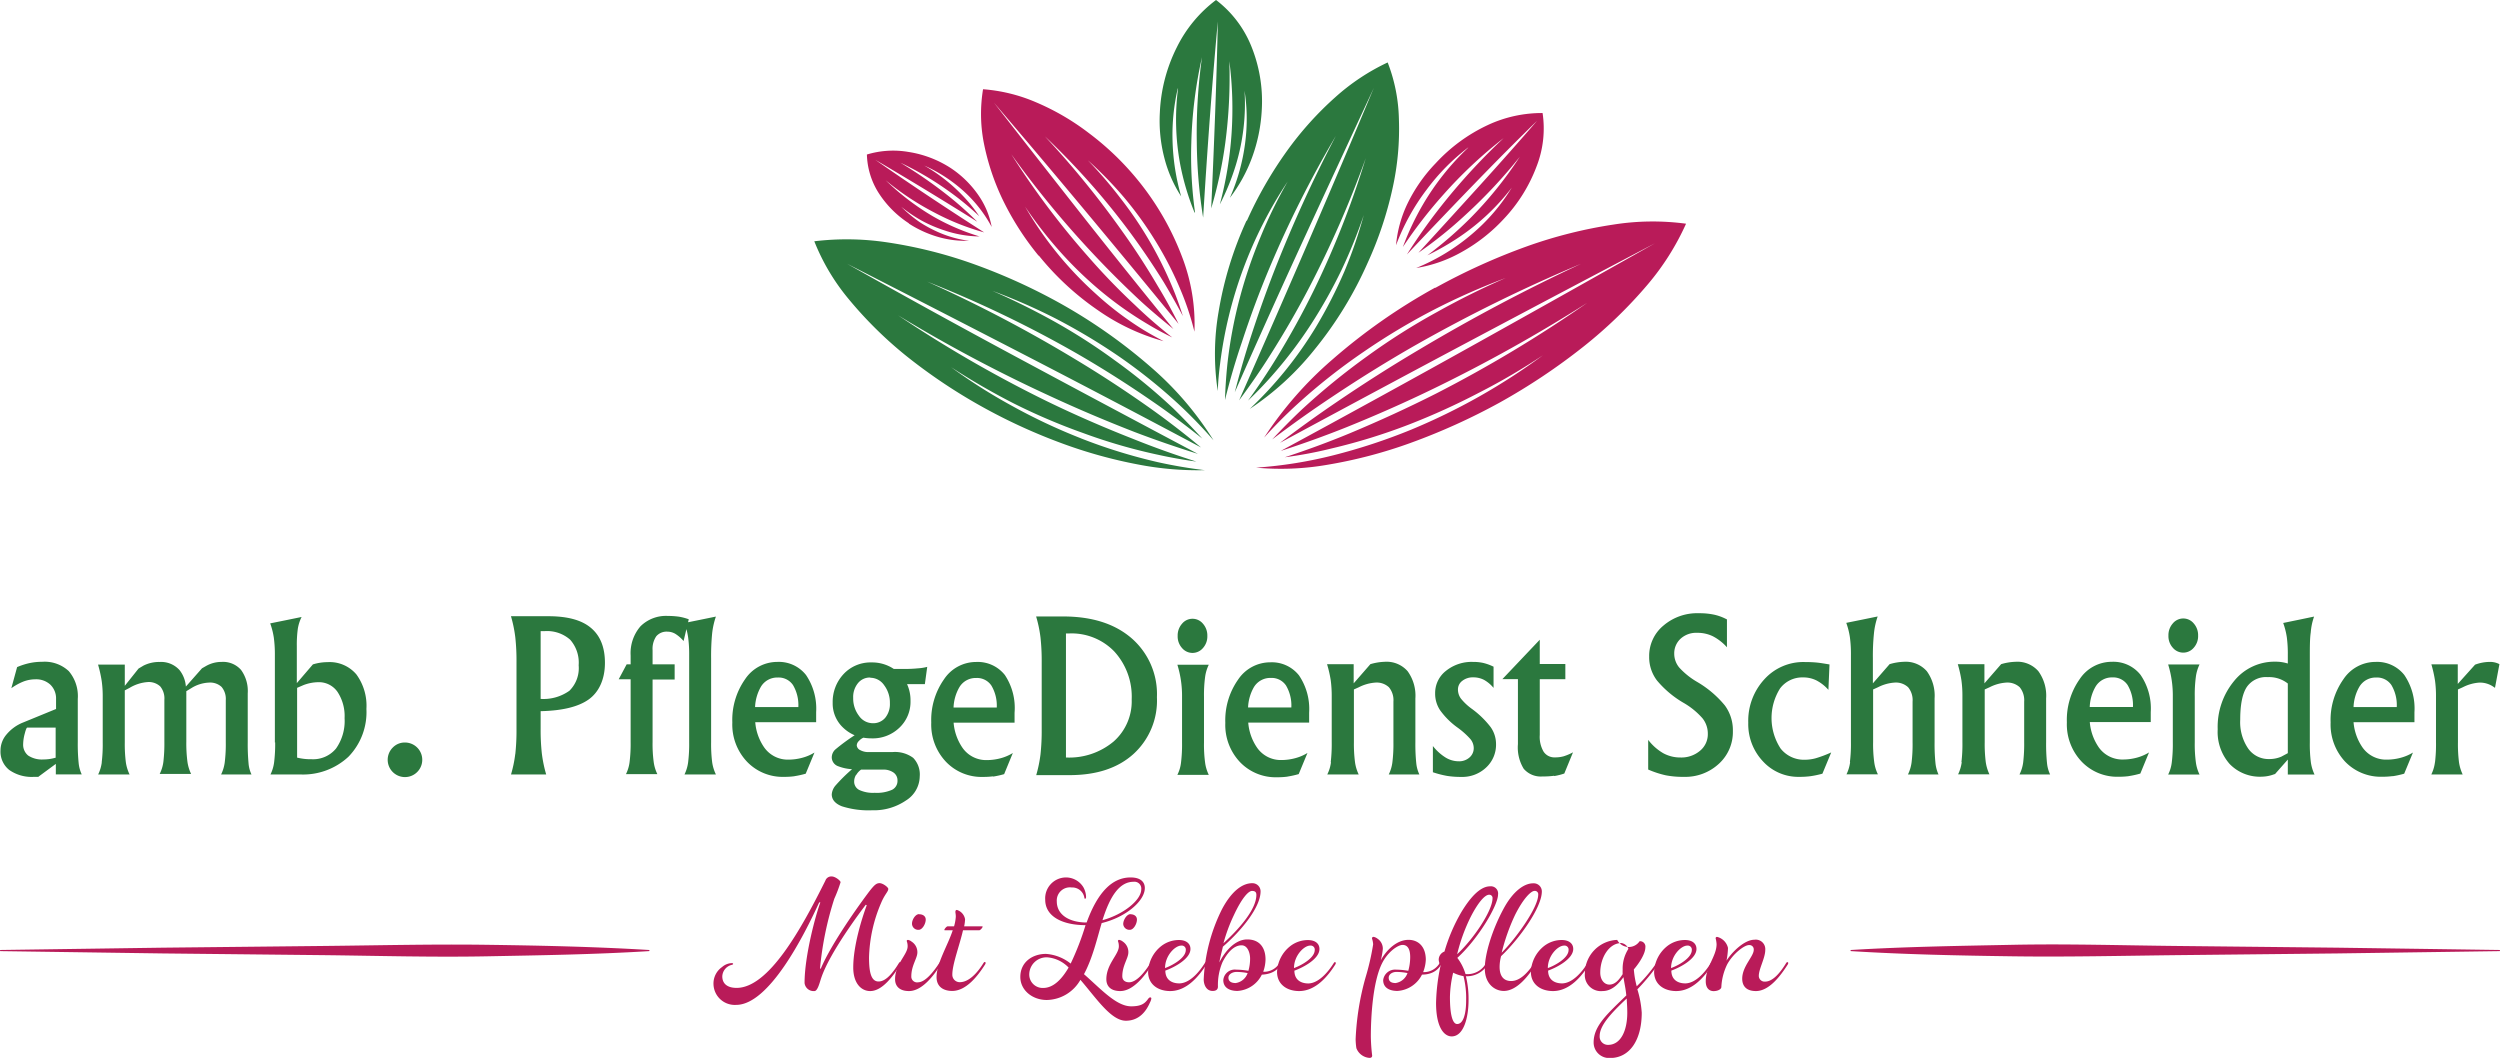
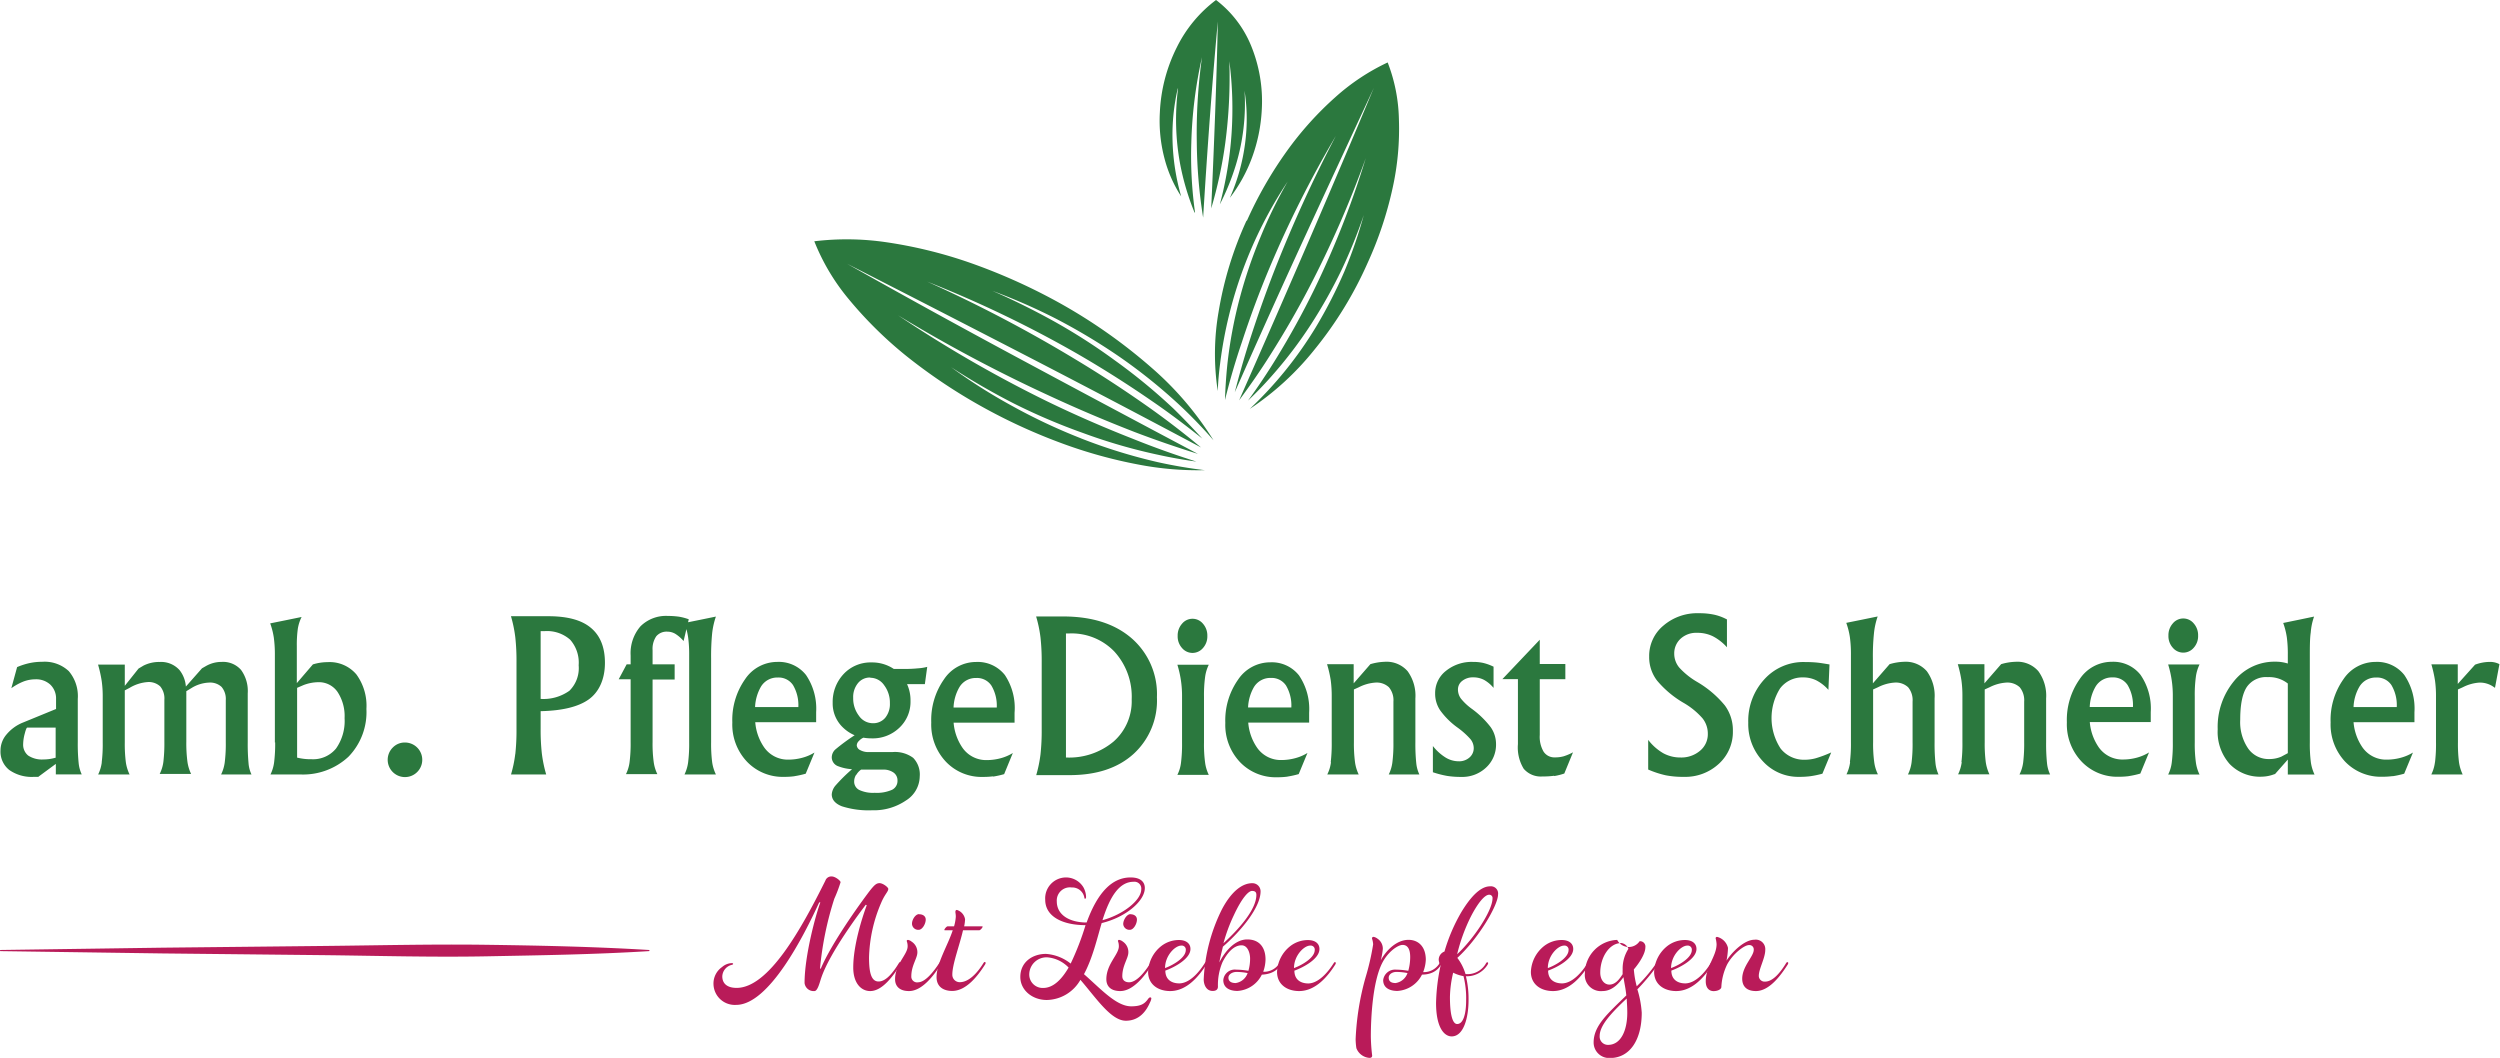
<svg xmlns="http://www.w3.org/2000/svg" id="Ebene_1" data-name="Ebene 1" viewBox="0 0 433.93 183.62">
  <defs>
    <style>.cls-1,.cls-3{fill:#2b783e;}.cls-1,.cls-2{fill-rule:evenodd;}.cls-2,.cls-4{fill:#b91b59;}</style>
  </defs>
  <path class="cls-1" d="M391.6,281.91a100.24,100.24,0,0,1-12-5.65,93.74,93.74,0,0,1-10.54-6.7,119.3,119.3,0,0,0,10.79,6.25A105.08,105.08,0,0,0,392,281a95.19,95.19,0,0,0,13.15,3.8q3.19.7,6.5,1.15-5.7-1.8-11.15-4-7.65-3-14.75-6.45a220.06,220.06,0,0,1-25.89-14.94,259,259,0,0,0,26.34,14q7.11,3.3,14.7,6.25,5.4,2.06,11,3.8-16.5-8.75-31.84-17t-29.05-16q14,7.14,29.5,15.14t31.94,16.75q-4.45-3.71-9.1-7-6.45-4.55-12.95-8.44a239.59,239.59,0,0,0-25.49-13.35,200.06,200.06,0,0,1,26,12.49q6.6,3.81,13.1,8.3c2.93,2,5.81,4.19,8.65,6.45-1.64-1.8-3.3-3.53-5-5.2a99.62,99.62,0,0,0-10.15-8.35,102.36,102.36,0,0,0-10.59-6.8q-5.42-3-10.7-5.29a101.47,101.47,0,0,1,10.95,4.79,104.57,104.57,0,0,1,10.89,6.5,93.85,93.85,0,0,1,10.4,8.3,82.31,82.31,0,0,1,6.15,6.35,55.37,55.37,0,0,0-10.7-12.55,92.84,92.84,0,0,0-16.6-11.6,100.94,100.94,0,0,0-15.19-6.74,79.09,79.09,0,0,0-14.4-3.5,47.13,47.13,0,0,0-12.4-.15,36.94,36.94,0,0,0,5.85,9.89,69.7,69.7,0,0,0,10.1,10,95.19,95.19,0,0,0,13.65,9.09,98.08,98.08,0,0,0,13.54,6.15,82.24,82.24,0,0,0,13,3.6,54.53,54.53,0,0,0,11.65,1,83,83,0,0,1-8.2-1.4,94.07,94.07,0,0,1-13.25-4.1m16.8-60.78a42.29,42.29,0,0,0,.35,13.09,44.22,44.22,0,0,0,2.5,8.45.19.19,0,0,1,.1.05,70.57,70.57,0,0,1-.65-12.15,76.21,76.21,0,0,1,1.85-14.84,95.38,95.38,0,0,0-.9,14.84,87.18,87.18,0,0,0,1.1,13q.56-9.19,1.2-17.8t1.35-16.24q-.15,7.35-.45,15.54t-.7,16.9a75.22,75.22,0,0,0,2.45-11.4,87.23,87.23,0,0,0,.7-14.15,64.3,64.3,0,0,1-1.65,24.85,40.92,40.92,0,0,0,2.8-6.9A36.75,36.75,0,0,0,420,221.58a32.07,32.07,0,0,1,.1,9.09,34.54,34.54,0,0,1-2.65,9.5,26.49,26.49,0,0,0,3.85-7,28.23,28.23,0,0,0,1.69-8.29,25.4,25.4,0,0,0-1.89-11.2,19,19,0,0,0-6.05-7.85,22.92,22.92,0,0,0-6.8,8.2,27.84,27.84,0,0,0-2.95,11.29,25.65,25.65,0,0,0,.8,8,22.46,22.46,0,0,0,2.9,6.6,38.42,38.42,0,0,1-1.5-9.7,35.71,35.71,0,0,1,.9-9m12,22.94a68.82,68.82,0,0,1,6.94-12.1,56.92,56.92,0,0,1,8.45-9.39,37.28,37.28,0,0,1,9.05-6,28.74,28.74,0,0,1,1.95,9.84,47.49,47.49,0,0,1-1.1,12,64.07,64.07,0,0,1-4.35,13,66,66,0,0,1-9.2,15,49.09,49.09,0,0,1-11.24,10.3,67.89,67.89,0,0,0,11.44-14.14,81.81,81.81,0,0,0,5-9.75,78.82,78.82,0,0,0,3.35-9.75,88.78,88.78,0,0,1-3.85,9.5,86.28,86.28,0,0,1-5.3,9.45,74.9,74.9,0,0,1-6.85,9c-1.29,1.47-2.66,2.88-4.09,4.25q2.64-3.64,4.94-7.39,3.56-5.81,6.45-11.7a155,155,0,0,0,9.05-23,181.59,181.59,0,0,1-9.9,22.6q-3,5.75-6.6,11.44c-1.69,2.7-3.53,5.35-5.49,8q6.45-14.6,12.34-28.24t11.05-26q-5.59,12-11.7,25.25t-12.44,27.59q1.1-4.29,2.39-8.39,2.12-6.66,4.55-12.9a236.48,236.48,0,0,1,10.6-23.2,189.43,189.43,0,0,0-11.49,22.85q-2.61,6.19-4.8,12.9-1.67,4.89-2.95,10.09c.06-2,.2-4.05.4-6.05a77.7,77.7,0,0,1,2.15-11.59,82.51,82.51,0,0,1,3.64-10.7,80.71,80.71,0,0,1,4.7-9.6A73.58,73.58,0,0,0,415.75,269c-.2,1.54-.34,3.1-.4,4.7a42.72,42.72,0,0,1,.15-13.79,62.1,62.1,0,0,1,4.85-15.8" transform="translate(-203.98 -205.83)" />
-   <path class="cls-2" d="M361.71,244.62a19.17,19.17,0,0,0,5.15,2.35,17.15,17.15,0,0,0,5.3.65,18.82,18.82,0,0,1-4.5-1.15,22.46,22.46,0,0,1-4-2.05,23.41,23.41,0,0,1-3.25-2.7,24.63,24.63,0,0,0,3.45,2.35,23.34,23.34,0,0,0,4.05,1.75,19.62,19.62,0,0,0,6.1,1.05,38.11,38.11,0,0,1-8.2-3.55,43.26,43.26,0,0,1-8.1-6.2,47.13,47.13,0,0,0,8.45,5.6,42.43,42.43,0,0,0,8.65,3.45q-10.4-6.66-18.9-12.6,8.2,4.8,17.7,10.75a58.31,58.31,0,0,0-5.55-4.9,78.83,78.83,0,0,0-7.8-5.35,53.37,53.37,0,0,1,8.2,4.8,48.78,48.78,0,0,1,5.5,4.5,25.38,25.38,0,0,0-2.9-3.6,29.5,29.5,0,0,0-6.65-5.2,25.71,25.71,0,0,1,6.45,4.1,23,23,0,0,1,5.25,6.55,14.13,14.13,0,0,0-2.3-5.5A17.72,17.72,0,0,0,369,235a18.73,18.73,0,0,0-7.35-2.8,15.71,15.71,0,0,0-7.2.45,13.09,13.09,0,0,0,1.9,6.45,17.64,17.64,0,0,0,5.4,5.5m97.08-13.15a44.38,44.38,0,0,0-7.85,9.85,46.91,46.91,0,0,0-3.5,7.4,81.28,81.28,0,0,1,6.95-9,78.75,78.75,0,0,1,10.54-9.9,108.56,108.56,0,0,0-9.84,10.55,98.51,98.51,0,0,0-6.95,9.65q6-6.36,11.65-12.2t10.94-11q-4.59,5.31-9.79,11.05t-10.8,11.85a73.52,73.52,0,0,0,8.25-6.65,88,88,0,0,0,9.34-10,67.12,67.12,0,0,1-8.64,10.7,69.7,69.7,0,0,1-7.4,6.4,45.15,45.15,0,0,0,5.65-3.25,38.6,38.6,0,0,0,9-8.5,32.9,32.9,0,0,1-6.84,8,35.61,35.61,0,0,1-9.75,5.95,23.65,23.65,0,0,0,7.85-2.75,29.33,29.33,0,0,0,7.29-5.7,27.18,27.18,0,0,0,5.8-9.3,18.07,18.07,0,0,0,1-9.15,22.18,22.18,0,0,0-9.54,2.1,28.92,28.92,0,0,0-9,6.6,27.18,27.18,0,0,0-4.9,7,21,21,0,0,0-2,7.25,38.09,38.09,0,0,1,5.35-9.7,36.72,36.72,0,0,1,7.15-7.25m-5.7,24.3a102.24,102.24,0,0,0-17.85,12.49,64,64,0,0,0-11.85,13.55c1.8-2,3.69-3.9,5.65-5.7a104.4,104.4,0,0,1,11.7-9.24A113.43,113.43,0,0,1,453,259.52a117.22,117.22,0,0,1,12.35-5.45q-6,2.6-12,5.95a114,114,0,0,0-12,7.6A118.63,118.63,0,0,0,429.85,277q-2.57,2.44-5.05,5.1,5.15-3.9,10.34-7.35,7.31-4.89,14.6-9.05a269.15,269.15,0,0,1,28.69-14.09,314.94,314.94,0,0,0-28.19,14.94q-7.2,4.26-14.45,9.2-4.85,3.3-9.65,6.95,17.5-9.45,33.85-18.14t31.24-16.5q-14.7,8.3-31,17.39t-33.95,18.65q5.91-1.91,11.5-4.15,7.8-3.15,15-6.65a267.39,267.39,0,0,0,26.69-14.9,227.59,227.59,0,0,1-26.24,15.75q-7.2,3.64-15,6.9-5.44,2.25-11.25,4.15a72.42,72.42,0,0,0,8.2-1.55,101.8,101.8,0,0,0,13.4-4.15,120.25,120.25,0,0,0,12.2-5.55,110.18,110.18,0,0,0,11-6.45,108.58,108.58,0,0,1-22.84,12.9,101.15,101.15,0,0,1-13.5,4.45A75.59,75.59,0,0,1,422,287a46.91,46.91,0,0,0,12.39-.5,82,82,0,0,0,14.45-3.8,109.89,109.89,0,0,0,15.45-7,107.6,107.6,0,0,0,14.59-9.75,78.51,78.51,0,0,0,11.05-10.69,44.45,44.45,0,0,0,6.7-10.6,43.53,43.53,0,0,0-12.6.15,80,80,0,0,0-14.94,3.75,108.58,108.58,0,0,0-16,7.25m-68.84-5.6a48.87,48.87,0,0,1-6.29-9.85,41.35,41.35,0,0,1-3.25-9.9,26.31,26.31,0,0,1-.1-9.14,28.61,28.61,0,0,1,9.14,2.24,42.08,42.08,0,0,1,9.2,5.35A48.36,48.36,0,0,1,401.4,237a47.68,47.68,0,0,1,7.75,13.4,32.46,32.46,0,0,1,2.15,13,47.81,47.81,0,0,0-2.3-7,60.08,60.08,0,0,0-4.5-8.8A62.59,62.59,0,0,0,399,240a66.79,66.79,0,0,0-6.2-6.35,75.61,75.61,0,0,1,5.75,6.7,66.41,66.41,0,0,1,9.4,16.5q.71,1.85,1.35,3.84c-1.07-2-2.17-3.94-3.3-5.84-2.07-3.34-4.22-6.48-6.45-9.45a127.83,127.83,0,0,0-14.2-15.9,158.31,158.31,0,0,1,13.4,16.45q3.26,4.54,6.2,9.55,1.91,3.15,3.6,6.55-8.55-10.45-16.6-20.1t-15.44-18.29q7,9,14.79,18.89t16.35,20.39c-2-1.63-4-3.29-5.85-5q-4.39-4.1-8.35-8.34a169.45,169.45,0,0,1-13.94-17,138.81,138.81,0,0,0,13.24,17.65,113.9,113.9,0,0,0,8.25,8.55q3,2.89,6.45,5.6c-1.47-.71-2.88-1.47-4.25-2.3a62.36,62.36,0,0,1-8.45-6,66.69,66.69,0,0,1-7.09-6.95,72.17,72.17,0,0,1-5.75-7.45,62.19,62.19,0,0,0,12.24,15.1,55.39,55.39,0,0,0,8.4,6.35c1.1.66,2.23,1.29,3.4,1.9a36.92,36.92,0,0,1-11.3-5.3,48.15,48.15,0,0,1-10.35-9.55" transform="translate(-203.98 -205.83)" />
  <path class="cls-3" d="M210.67,340.63l3-2.21v1.83h4.5a6,6,0,0,1-.54-2,32.19,32.19,0,0,1-.15-3.61v-7.49a6.71,6.71,0,0,0-1.56-4.83,6.13,6.13,0,0,0-4.64-1.62,10.32,10.32,0,0,0-2.15.22,11.94,11.94,0,0,0-2.18.7l-1,3.66a9.83,9.83,0,0,1,2.16-1.18,5.92,5.92,0,0,1,2-.36,3.62,3.62,0,0,1,2.6.92,3.31,3.31,0,0,1,1,2.49v1.74L208,331.23a7.2,7.2,0,0,0-2.87,2.06,4.28,4.28,0,0,0-1.06,2.77,4.07,4.07,0,0,0,1.51,3.41,6.77,6.77,0,0,0,4.3,1.2l.78,0Zm2.93-3.28a7.23,7.23,0,0,1-2.09.3,4.31,4.31,0,0,1-2.64-.68,2.41,2.41,0,0,1-.87-2,7.4,7.4,0,0,1,.27-1.78c.18-.71.33-1.07.45-1.07h4.92v5.26Zm8.05.79a6.81,6.81,0,0,1-.63,2.11h5.45a7.17,7.17,0,0,1-.65-2.14,25.11,25.11,0,0,1-.18-3.45v-9l.84-.44a7.05,7.05,0,0,1,3.1-1,2.92,2.92,0,0,1,2.21.75,3.27,3.27,0,0,1,.72,2.32v7.28a27.72,27.72,0,0,1-.17,3.48,6.55,6.55,0,0,1-.64,2.11h5.45a7.17,7.17,0,0,1-.64-2.14,24.8,24.8,0,0,1-.19-3.45V325.8l.92-.56a6.26,6.26,0,0,1,3-.93,2.92,2.92,0,0,1,2.2.75,3.24,3.24,0,0,1,.73,2.3v7.3a25.6,25.6,0,0,1-.18,3.48,6.81,6.81,0,0,1-.63,2.11h5.27a5.48,5.48,0,0,1-.51-1.94,36.06,36.06,0,0,1-.14-3.65v-8.49a6.22,6.22,0,0,0-1.16-4.06,4.15,4.15,0,0,0-3.38-1.39,5.42,5.42,0,0,0-2.63.67l-.77.44L236.24,325a5.18,5.18,0,0,0-1.09-2.85,4.29,4.29,0,0,0-3.46-1.42,6,6,0,0,0-2.8.63l-.86.51-2.39,3v-3.68H221a22.47,22.47,0,0,1,.63,2.82,19.23,19.23,0,0,1,.18,2.77v7.93a25.6,25.6,0,0,1-.18,3.48Zm30.09-3.48a25.6,25.6,0,0,1-.18,3.48,6.81,6.81,0,0,1-.63,2.11H256a11.56,11.56,0,0,0,8.46-3.07,11.1,11.1,0,0,0,3.12-8.3,9.21,9.21,0,0,0-1.75-6,6.08,6.08,0,0,0-5-2.12,8.82,8.82,0,0,0-2.54.39l-2.79,3.25v-6.43a20.11,20.11,0,0,1,.18-3.05,7.11,7.11,0,0,1,.65-2l-2.73.56-2.72.55a13,13,0,0,1,.63,2.49,22,22,0,0,1,.18,3.09v15.12Zm3.81,2.67V325.22l1.09-.47a7.38,7.38,0,0,1,2.58-.51,3.92,3.92,0,0,1,3.34,1.68,7.61,7.61,0,0,1,1.23,4.56,8.28,8.28,0,0,1-1.49,5.28,5.15,5.15,0,0,1-4.24,1.85,9.81,9.81,0,0,1-2.51-.28Zm16.61-1.75a3,3,0,1,0,2.12-.87,2.88,2.88,0,0,0-2.12.87Zm21.26,1.08a21.84,21.84,0,0,1-.74,3.59h6.1a22.89,22.89,0,0,1-.75-3.62,37.89,37.89,0,0,1-.21-4.36v-3c3.73-.08,6.5-.75,8.29-2s2.87-3.48,2.87-6.39q0-4.06-2.46-6.09c-1.63-1.36-4.09-2-7.37-2h-6.48a22.89,22.89,0,0,1,.75,3.64,37.4,37.4,0,0,1,.21,4.34v11.58a38.09,38.09,0,0,1-.21,4.39Zm4.4-21.28h.66a6.06,6.06,0,0,1,4.46,1.48,6,6,0,0,1,1.48,4.44,5.52,5.52,0,0,1-1.6,4.42,7.74,7.74,0,0,1-5,1.42V315.38Zm23.26,8.4v-2.64h-3.83v-2.46a3.85,3.85,0,0,1,.64-2.41,2.34,2.34,0,0,1,1.95-.8,2.67,2.67,0,0,1,1.38.39,6.13,6.13,0,0,1,1.41,1.24l.9-3.78a9.31,9.31,0,0,0-1.7-.45,13.44,13.44,0,0,0-1.91-.13,6.28,6.28,0,0,0-4.78,1.81,7.13,7.13,0,0,0-1.7,5.06v1.53h-.69l-1.38,2.59v0h2.07v10.88a25.6,25.6,0,0,1-.18,3.48,6.55,6.55,0,0,1-.63,2.11h5.45a6.9,6.9,0,0,1-.64-2.14,23.33,23.33,0,0,1-.19-3.45V323.78Zm2.34,14.36a6.81,6.81,0,0,1-.63,2.11h5.45a7.17,7.17,0,0,1-.65-2.14,25.11,25.11,0,0,1-.18-3.45V320.11a41,41,0,0,1,.18-4.36,13.44,13.44,0,0,1,.65-2.9l-2.73.56-2.72.55a13,13,0,0,1,.63,2.49,22,22,0,0,1,.18,3.09v15.12a25.6,25.6,0,0,1-.18,3.48Zm18.41,2.42a15.82,15.82,0,0,0,2-.44l1.52-3.67a7.87,7.87,0,0,1-2.13.91,9.18,9.18,0,0,1-2.39.32,5,5,0,0,1-4.25-2.18,8.9,8.9,0,0,1-1.51-4.32h10.57v-1.72a10.38,10.38,0,0,0-1.76-6.47,6,6,0,0,0-5-2.27h0a6.71,6.71,0,0,0-5.57,3,12.27,12.27,0,0,0-2.22,7.51,9.39,9.39,0,0,0,2.53,6.79,8.57,8.57,0,0,0,6.49,2.65,13.15,13.15,0,0,0,1.78-.11Zm-6.79-12a7.72,7.72,0,0,1,1-3.51,3.29,3.29,0,0,1,2.94-1.62h0a3,3,0,0,1,2.65,1.32,6.82,6.82,0,0,1,.92,3.81Zm18,5.91a2.2,2.2,0,0,1,.81-.6,8.16,8.16,0,0,0,1.42.12,6.65,6.65,0,0,0,4.82-1.85,6.16,6.16,0,0,0,1.93-4.65,6.76,6.76,0,0,0-.6-2.91l3.09,0,.41-3a8.35,8.35,0,0,1-1.56.25c-.73.07-1.48.11-2.24.11h-2a6.76,6.76,0,0,0-3.88-1.13,6.39,6.39,0,0,0-4.82,2,7.06,7.06,0,0,0-1.91,5,5.75,5.75,0,0,0,1.91,4.41,6.58,6.58,0,0,0,1.9,1.23,34.6,34.6,0,0,0-3.34,2.46,1.89,1.89,0,0,0-.63,1.39,1.66,1.66,0,0,0,1.18,1.55,7.79,7.79,0,0,0,2.34.49,29.57,29.57,0,0,0-2.82,2.78,2.68,2.68,0,0,0-.7,1.58c0,.92.59,1.62,1.76,2.08a15.23,15.23,0,0,0,5.27.69,9.84,9.84,0,0,0,5.85-1.7,5,5,0,0,0,2.39-4.17,4.13,4.13,0,0,0-1.14-3.23,5.3,5.3,0,0,0-3.6-1h-4.11a2.92,2.92,0,0,1-1.48-.34,1,1,0,0,1-.6-.84,1.13,1.13,0,0,1,.32-.7Zm2-11a2.92,2.92,0,0,1,2.4,1.29,5,5,0,0,1,1,3.12,3.74,3.74,0,0,1-.81,2.54,2.71,2.71,0,0,1-2.18.94h0a2.93,2.93,0,0,1-2.38-1.29,4.94,4.94,0,0,1-1-3.1,3.81,3.81,0,0,1,.81-2.54,2.64,2.64,0,0,1,2.14-1Zm-2.42,16.84a2.69,2.69,0,0,1,.83-.9h3.77a3.06,3.06,0,0,1,1.86.52,1.65,1.65,0,0,1,.68,1.4,1.71,1.71,0,0,1-.95,1.59,6.56,6.56,0,0,1-3,.52,5.65,5.65,0,0,1-2.7-.5,1.62,1.62,0,0,1-.87-1.52,2.16,2.16,0,0,1,.34-1.11Zm23.65.33a16.29,16.29,0,0,0,2-.44l1.51-3.67a7.94,7.94,0,0,1-2.12.91,9.23,9.23,0,0,1-2.39.32,5,5,0,0,1-4.26-2.18,9,9,0,0,1-1.51-4.32h10.58v-1.72A10.32,10.32,0,0,0,378.4,323a6,6,0,0,0-5-2.27h0a6.68,6.68,0,0,0-5.56,3,12.27,12.27,0,0,0-2.22,7.51,9.39,9.39,0,0,0,2.53,6.79,8.53,8.53,0,0,0,6.48,2.65,13,13,0,0,0,1.78-.11Zm-6.78-12a7.6,7.6,0,0,1,1-3.51,3.29,3.29,0,0,1,2.93-1.62h0a3,3,0,0,1,2.64,1.32,6.81,6.81,0,0,1,.93,3.81Zm15.09,8.14a22.93,22.93,0,0,1-.74,3.59h5.8q7,0,11.06-3.65a12.54,12.54,0,0,0,4.09-9.87,12.84,12.84,0,0,0-4.4-10.24q-4.38-3.78-11.88-3.78h-4.69a21.89,21.89,0,0,1,.76,3.64,37.4,37.4,0,0,1,.21,4.34v11.58a38.09,38.09,0,0,1-.21,4.39Zm4.39-21h.58a10.3,10.3,0,0,1,7.86,3.15,11.59,11.59,0,0,1,3,8.29,9.31,9.31,0,0,1-3.13,7.31,12,12,0,0,1-8.28,2.78V315.71Zm20,22.43a6.31,6.31,0,0,1-.63,2.11h5.45a6.9,6.9,0,0,1-.64-2.14,23.33,23.33,0,0,1-.19-3.45v-7.93a23.45,23.45,0,0,1,.19-3.44,7,7,0,0,1,.64-2.15h-5.45a18.3,18.3,0,0,1,.81,5.59v7.93a25.6,25.6,0,0,1-.18,3.48Zm.17-24.11a3.07,3.07,0,0,0-.75,2.1,3,3,0,0,0,.75,2.1,2.37,2.37,0,0,0,3.65,0,3,3,0,0,0,.75-2.1,3.07,3.07,0,0,0-.75-2.1,2.35,2.35,0,0,0-3.65,0Zm18.26,26.53a15.82,15.82,0,0,0,2-.44l1.52-3.67a7.87,7.87,0,0,1-2.13.91,9.18,9.18,0,0,1-2.39.32,5,5,0,0,1-4.25-2.18,8.9,8.9,0,0,1-1.51-4.32h10.57v-1.72a10.38,10.38,0,0,0-1.76-6.47,6,6,0,0,0-5-2.27h0a6.71,6.71,0,0,0-5.57,3,12.27,12.27,0,0,0-2.22,7.51,9.39,9.39,0,0,0,2.53,6.79,8.57,8.57,0,0,0,6.49,2.65,13.15,13.15,0,0,0,1.78-.11Zm-6.79-12a7.72,7.72,0,0,1,1-3.51,3.31,3.31,0,0,1,2.94-1.62h0a3,3,0,0,1,2.65,1.32,6.82,6.82,0,0,1,.92,3.81ZM435,338.14a6.55,6.55,0,0,1-.64,2.11h5.45a7.17,7.17,0,0,1-.64-2.14,24.8,24.8,0,0,1-.19-3.45V325.5l.87-.39a7.39,7.39,0,0,1,2.84-.8,3.12,3.12,0,0,1,2.37.81,3.51,3.51,0,0,1,.78,2.49v7.05a25.6,25.6,0,0,1-.18,3.48,6.55,6.55,0,0,1-.63,2.11h5.31a6,6,0,0,1-.54-2,32.19,32.19,0,0,1-.15-3.61v-7.58a7.23,7.23,0,0,0-1.35-4.73,4.84,4.84,0,0,0-4-1.63,9.76,9.76,0,0,0-2.46.41l-2.9,3.33v-3.32h-4.62a20.45,20.45,0,0,1,.64,2.8,21.1,21.1,0,0,1,.17,2.79v7.93a27.72,27.72,0,0,1-.17,3.48Zm28.18-16.61a8.68,8.68,0,0,0-1.74-.63,7.78,7.78,0,0,0-1.79-.18,7.09,7.09,0,0,0-4.7,1.56,4.86,4.86,0,0,0-1.87,3.91,5.18,5.18,0,0,0,.85,2.9,13.17,13.17,0,0,0,3,3,13.81,13.81,0,0,1,2.25,2,2.49,2.49,0,0,1,.6,1.56,2.12,2.12,0,0,1-.74,1.66,2.7,2.7,0,0,1-1.87.66,4.39,4.39,0,0,1-2.27-.65,8.58,8.58,0,0,1-2.21-2v4.55a17,17,0,0,0,2.49.64,15.22,15.22,0,0,0,2.43.17,6,6,0,0,0,4.32-1.63,5.39,5.39,0,0,0,1.72-4.08,5.09,5.09,0,0,0-.94-2.94,15.86,15.86,0,0,0-3.28-3.18,9.73,9.73,0,0,1-1.88-1.77,2.65,2.65,0,0,1-.51-1.59,1.85,1.85,0,0,1,.76-1.49,2.93,2.93,0,0,1,1.89-.6,4,4,0,0,1,1.88.44,5.87,5.87,0,0,1,1.65,1.39v-3.69Zm10.57,19a10.15,10.15,0,0,0,1.75-.44l1.51-3.68a9,9,0,0,1-1.62.69,5.38,5.38,0,0,1-1.49.19,2.24,2.24,0,0,1-2-1,5.1,5.1,0,0,1-.66-2.89v-9.68h4.44v-2.64h-4.44v-4.21h0l-6.49,6.84h2.7v11.28a7.07,7.07,0,0,0,1,4.27,3.89,3.89,0,0,0,3.28,1.34,13,13,0,0,0,2-.12Zm30-27.17a8.6,8.6,0,0,0-2.2-.83,11.93,11.93,0,0,0-2.66-.26,9,9,0,0,0-6.19,2.15,6.83,6.83,0,0,0-2.47,5.39,6.68,6.68,0,0,0,1.36,4.14,17.4,17.4,0,0,0,4.69,3.92,13,13,0,0,1,3.21,2.64,4.26,4.26,0,0,1,.92,2.7,3.71,3.71,0,0,1-1.35,2.93,5,5,0,0,1-3.38,1.17,6.18,6.18,0,0,1-3-.74,8.92,8.92,0,0,1-2.62-2.32v5.15a16.49,16.49,0,0,0,3.05,1,15.54,15.54,0,0,0,3.12.27,8.58,8.58,0,0,0,6.1-2.27,7.46,7.46,0,0,0,2.43-5.69,7.26,7.26,0,0,0-1.39-4.43,17.91,17.91,0,0,0-4.8-4.08,13.14,13.14,0,0,1-3.11-2.49,3.77,3.77,0,0,1-.88-2.43,3.43,3.43,0,0,1,1.13-2.61,4,4,0,0,1,2.86-1,6.07,6.07,0,0,1,2.7.59,8.61,8.61,0,0,1,2.46,1.92v-4.76Zm18.08,23.07a20.72,20.72,0,0,1-2.65,1,7.2,7.2,0,0,1-1.9.27,5.16,5.16,0,0,1-4.24-1.95,9.68,9.68,0,0,1-.09-10.43,4.83,4.83,0,0,1,4-1.91,5.13,5.13,0,0,1,2.29.51,7.22,7.22,0,0,1,2.1,1.65l.19-4.41c-1-.17-1.75-.29-2.31-.34s-1.21-.08-2-.08a9.13,9.13,0,0,0-7,3,10.65,10.65,0,0,0-2.79,7.54A9.4,9.4,0,0,0,510,338a8.31,8.31,0,0,0,6.31,2.67,14.59,14.59,0,0,0,1.89-.11,16.64,16.64,0,0,0,2.1-.44l1.52-3.67Zm3.28,1.69a6.81,6.81,0,0,1-.63,2.11h5.45a6.9,6.9,0,0,1-.64-2.14,23.33,23.33,0,0,1-.19-3.45V325.5l.86-.39a7.39,7.39,0,0,1,2.85-.8,3.12,3.12,0,0,1,2.37.81,3.51,3.51,0,0,1,.77,2.49v7.05a25.92,25.92,0,0,1-.17,3.48,6.81,6.81,0,0,1-.63,2.11h5.3a6.28,6.28,0,0,1-.53-2,32.19,32.19,0,0,1-.15-3.61v-7.58a7.23,7.23,0,0,0-1.35-4.73,4.86,4.86,0,0,0-4-1.63,9.63,9.63,0,0,0-2.46.41l-2.9,3.33v-4.35a38.1,38.1,0,0,1,.19-4.36,12.88,12.88,0,0,1,.64-2.9l-2.73.56-2.72.55a13,13,0,0,1,.63,2.49,22,22,0,0,1,.18,3.09v15.12a25.6,25.6,0,0,1-.18,3.48Zm19.37,0a6.81,6.81,0,0,1-.63,2.11h5.44a7.48,7.48,0,0,1-.64-2.14,25.11,25.11,0,0,1-.18-3.45V325.5l.86-.39a7.39,7.39,0,0,1,2.85-.8,3.15,3.15,0,0,1,2.37.81,3.55,3.55,0,0,1,.77,2.49v7.05a27.72,27.72,0,0,1-.17,3.48,6.55,6.55,0,0,1-.64,2.11h5.31a6,6,0,0,1-.54-2,32.19,32.19,0,0,1-.15-3.61v-7.58a7.23,7.23,0,0,0-1.35-4.73,4.83,4.83,0,0,0-4-1.63,9.63,9.63,0,0,0-2.46.41l-2.9,3.33v-3.32h-4.62a21.86,21.86,0,0,1,.63,2.8,19.52,19.52,0,0,1,.17,2.79v7.93a25.92,25.92,0,0,1-.17,3.48Zm29,2.42a16.29,16.29,0,0,0,2-.44l1.51-3.67a7.94,7.94,0,0,1-2.12.91,9.23,9.23,0,0,1-2.39.32,5,5,0,0,1-4.26-2.18,9,9,0,0,1-1.51-4.32h10.58v-1.72a10.32,10.32,0,0,0-1.77-6.47,6,6,0,0,0-5-2.27h0a6.68,6.68,0,0,0-5.56,3,12.28,12.28,0,0,0-2.23,7.51,9.4,9.4,0,0,0,2.54,6.79,8.53,8.53,0,0,0,6.48,2.65,13.15,13.15,0,0,0,1.78-.11Zm-6.78-12a7.6,7.6,0,0,1,1-3.51,3.29,3.29,0,0,1,2.93-1.62h0a3,3,0,0,1,2.64,1.32,6.81,6.81,0,0,1,.93,3.81Zm14.24,9.62a6.31,6.31,0,0,1-.63,2.11h5.45a6.9,6.9,0,0,1-.64-2.14,23.33,23.33,0,0,1-.19-3.45v-7.93a23.45,23.45,0,0,1,.19-3.44,7,7,0,0,1,.64-2.15h-5.45a18.3,18.3,0,0,1,.81,5.59v7.93a25.6,25.6,0,0,1-.18,3.48Zm.17-24.11a3.07,3.07,0,0,0-.75,2.1,3,3,0,0,0,.75,2.1,2.37,2.37,0,0,0,3.65,0,3,3,0,0,0,.75-2.1,3.07,3.07,0,0,0-.75-2.1,2.35,2.35,0,0,0-3.65,0Zm17.71,26.18,2.26-2.56v2.6h4.64a7.48,7.48,0,0,1-.64-2.14,25.11,25.11,0,0,1-.18-3.45V320.11c0-1.94,0-3.44.16-4.5a10.7,10.7,0,0,1,.58-2.76l-2.69.56-2.67.55a13,13,0,0,1,.63,2.49,22.14,22.14,0,0,1,.17,3.09V321a7.09,7.09,0,0,0-2.16-.32,9,9,0,0,0-7.16,3.35,12.49,12.49,0,0,0-2.85,8.39,8.4,8.4,0,0,0,2.06,6,7.28,7.28,0,0,0,5.6,2.22,6.46,6.46,0,0,0,2.25-.46Zm2.26-15.67v12l-1.12.6a5.2,5.2,0,0,1-2.09.42,4.32,4.32,0,0,1-3.68-1.84,8.13,8.13,0,0,1-1.37-5c0-2.61.38-4.5,1.13-5.65a4.05,4.05,0,0,1,3.67-1.73,5.23,5.23,0,0,1,3.46,1.11Zm18.2,16a15.82,15.82,0,0,0,2-.44l1.52-3.67a7.87,7.87,0,0,1-2.13.91,9.18,9.18,0,0,1-2.39.32A5,5,0,0,1,614,335.5a9,9,0,0,1-1.51-4.32h10.57v-1.72a10.32,10.32,0,0,0-1.76-6.47,6,6,0,0,0-5-2.27h0a6.68,6.68,0,0,0-5.56,3,12.21,12.21,0,0,0-2.23,7.51A9.43,9.43,0,0,0,611,338a8.57,8.57,0,0,0,6.49,2.65,13.15,13.15,0,0,0,1.78-.11Zm-6.79-12a7.6,7.6,0,0,1,1-3.51,3.29,3.29,0,0,1,2.93-1.62h0a3,3,0,0,1,2.65,1.32,6.82,6.82,0,0,1,.92,3.81Z" transform="translate(-203.98 -205.83)" />
  <path class="cls-3" d="M626.62,338.14a6.81,6.81,0,0,1-.63,2.11h5.44a7.48,7.48,0,0,1-.64-2.14,25.11,25.11,0,0,1-.18-3.45V325.5l.86-.39a7.39,7.39,0,0,1,2.85-.8,4.13,4.13,0,0,1,2.54.79l.18.12.77-4.11a3.45,3.45,0,0,0-1.7-.39,7.38,7.38,0,0,0-2.53.48l-3,3.34v-3.4H626a22.47,22.47,0,0,1,.63,2.82,19.32,19.32,0,0,1,.17,2.77v7.93a25.92,25.92,0,0,1-.17,3.48Z" transform="translate(-203.98 -205.83)" />
  <path class="cls-4" d="M356.64,359.12c.59,0,1.52.72,1.52,1,0,.49-.6.89-1.26,2.47a25.46,25.46,0,0,0-2.08,9.44c0,2.45.33,4.16,1.65,4.16S359,374.63,360,373c0,0,.1-.17.2-.17a.16.16,0,0,1,.16.17.73.73,0,0,1-.09.26c-1.23,1.92-3.11,4.59-5.25,4.59-1.59,0-2.94-1.39-2.94-4.09,0-3.83,1.55-8.68,2.34-10.8l-.16-.1c-.86,1.13-6.31,8.35-7.76,12.78-.23.66-.59,2.21-1.15,2.21a1.58,1.58,0,0,1-1.72-1.39c0-4.78,1.95-11.88,2.74-14h-.2c-2.64,5.77-8.71,17.79-14.42,17.79a3.7,3.7,0,0,1-3.93-3.63,3.49,3.49,0,0,1,1.49-2.94A2.71,2.71,0,0,1,331,373c.16,0,.23.07.23.13s-.07.14-.23.17a2.15,2.15,0,0,0-1.65,2c0,1.36,1,2,2.48,2,5.57,0,11.22-10.2,15.41-18.61a1.08,1.08,0,0,1,1.12-.73c.59,0,1.52.73,1.52,1a24.65,24.65,0,0,1-1.09,2.87,56.56,56.56,0,0,0-2.48,12.12h.14c1.88-4.43,6.7-11.13,8.45-13.44C355.71,359.48,356.08,359.12,356.64,359.12Z" transform="translate(-203.98 -205.83)" />
  <path class="cls-4" d="M367,373s.1-.17.2-.17a.16.16,0,0,1,.16.17.68.68,0,0,1-.1.26c-1.22,1.92-3.23,4.59-5.51,4.59-1.68,0-2.41-.89-2.41-2.05,0-2.64,2.18-4.29,2.18-5.71a2.46,2.46,0,0,0-.16-.92c0-.1.06-.2.23-.2a1.37,1.37,0,0,1,.62.3,2.17,2.17,0,0,1,1,1.88c0,1-1.05,2.28-1.05,4.12a1,1,0,0,0,1.18,1.06C364.55,376.31,365.94,374.63,367,373Zm-3.47-8.48c.63,0,1.13.33,1.13.92,0,.76-.6,1.78-1.22,1.78a1.08,1.08,0,0,1-1.16-1C362.24,365.49,362.87,364.5,363.49,364.5Z" transform="translate(-203.98 -205.83)" />
  <path class="cls-4" d="M368,367.3c-.07,0-.1,0-.1-.1s.36-.59.59-.59h1.09a7.76,7.76,0,0,0,.3-1.65c0-.5-.07-.63-.07-.86s.1-.33.26-.33a2.05,2.05,0,0,1,1.42,1.62,7.27,7.27,0,0,1-.16,1.22h3.1c.07,0,.1,0,.1.1s-.36.59-.59.59h-2.81c-.56,2.51-1.85,5.87-1.85,7.66a1.28,1.28,0,0,0,1.29,1.35c1.62,0,3.1-1.68,4.12-3.33,0,0,.1-.17.2-.17a.16.16,0,0,1,.17.17.68.68,0,0,1-.1.26c-1.22,1.92-3.24,4.59-5.71,4.59-1.39,0-2.71-.63-2.71-2.41,0-2.38,1.95-5.51,2.81-8.12Z" transform="translate(-203.98 -205.83)" />
  <path class="cls-4" d="M389.82,373.08a47.58,47.58,0,0,0,2.58-6.67c-3.93,0-7-1.45-7-4.42a3.63,3.63,0,0,1,3.53-3.86,3.55,3.55,0,0,1,3.1,1.71,3.7,3.7,0,0,1,.46,1.65c0,.23-.06.33-.16.33s-.13-.07-.13-.16a2.13,2.13,0,0,0-2.21-1.79,2.28,2.28,0,0,0-2.58,2.41c0,2.41,2.28,3.67,5.18,3.67,1.92-5.28,4.46-7.82,7.63-7.82,1.81,0,2.47.85,2.47,1.84,0,2.25-3.33,5.09-7.49,6.08-.79,2.67-1.58,6.1-3.07,8.87,2.91,2.55,5.61,5.58,8.19,5.58,1.75,0,2.34-.49,2.87-1.19.16-.23.29-.36.43-.36a.18.18,0,0,1,.2.2,2.16,2.16,0,0,1-.24.69C403,381.2,401.8,383,399.4,383c-2.58,0-5.15-3.93-7.89-7.1a6.85,6.85,0,0,1-5.84,3.5c-2.48,0-4.59-1.68-4.59-4,0-2.61,2.14-4,4.45-4A7.77,7.77,0,0,1,389.82,373.08Zm-.36.69A5.79,5.79,0,0,0,385.8,372a3,3,0,0,0-3.17,2.9,2.33,2.33,0,0,0,2.44,2.41C386.85,377.3,388.31,375.75,389.46,373.77Zm5.88-8.22c3.66-1,6.73-3.5,6.73-5.35a1.19,1.19,0,0,0-1.32-1.32C398.31,358.88,396.66,361.33,395.34,365.55Z" transform="translate(-203.98 -205.83)" />
  <path class="cls-4" d="M403.66,373s.1-.17.2-.17a.16.16,0,0,1,.17.17.68.68,0,0,1-.1.26c-1.22,1.92-3.24,4.59-5.51,4.59-1.69,0-2.41-.89-2.41-2.05,0-2.64,2.17-4.29,2.17-5.71a2.46,2.46,0,0,0-.16-.92.2.2,0,0,1,.23-.2,1.4,1.4,0,0,1,.63.3,2.18,2.18,0,0,1,.95,1.88c0,1-1.05,2.28-1.05,4.12,0,.76.56,1.06,1.19,1.06C401.25,376.31,402.64,374.63,403.66,373Zm-3.46-8.48c.63,0,1.12.33,1.12.92,0,.76-.59,1.78-1.22,1.78a1.08,1.08,0,0,1-1.16-1C398.94,365.49,399.57,364.5,400.2,364.5Z" transform="translate(-203.98 -205.83)" />
  <path class="cls-4" d="M413.1,373s.1-.17.2-.17a.16.16,0,0,1,.16.17.68.68,0,0,1-.1.26c-1.22,1.92-3.33,4.59-6.27,4.59-2.11,0-3.83-1.16-3.83-3.33a6,6,0,0,1,2.35-4.53,5,5,0,0,1,3-1c1.28,0,2,.63,2,1.55,0,1.72-2.81,3.2-4.36,3.76,0,1.49,1,2.22,2.44,2.22C410.46,376.48,412.08,374.63,413.1,373Zm-3.3-2.25a.7.7,0,0,0-.79-.79c-1.06,0-2.81,1.72-2.81,3.9C407.45,373.41,409.8,372.12,409.8,370.73Z" transform="translate(-203.98 -205.83)" />
  <path class="cls-4" d="M418.78,377.83c-1.48,0-2.47-.63-2.47-1.88a2,2,0,0,1,2.21-1.82,14.07,14.07,0,0,1,2.15.2,7.61,7.61,0,0,0,.29-2.15c0-.82-.36-2.27-1.48-2.27-1.42,0-2.54,1.42-3.3,2.9a10.14,10.14,0,0,0-.8,4.26c0,.33-.13.76-.92.76-1.15,0-1.55-1.16-1.55-2a30.19,30.19,0,0,1,3.17-12.18c1.71-3.23,3.6-4.52,5.25-4.52a1.41,1.41,0,0,1,1.45,1.42c0,2.74-3.3,6.8-6.54,9.6-.1.5-.39,1.49-.62,2.74.89-1.78,2.64-4,4.85-4s3.17,1.52,3.17,3.47a6.66,6.66,0,0,1-.4,2.14,3.14,3.14,0,0,0,2.87-1.58s.1-.17.2-.17a.16.16,0,0,1,.16.17.73.73,0,0,1-.09.26,3.53,3.53,0,0,1-1.89,1.55A5,5,0,0,1,423,375,5.07,5.07,0,0,1,418.78,377.83Zm-.66-13.1a28.51,28.51,0,0,0-1.78,4.82c2.74-2.51,5.71-5.88,5.71-8.39,0-.46-.2-.69-.76-.69S419.61,361.52,418.12,364.73Zm2.41,10a9.83,9.83,0,0,0-1.94-.2c-.66,0-1.39.39-1.39,1s.46.93,1.25.93A2.57,2.57,0,0,0,420.53,374.73Z" transform="translate(-203.98 -205.83)" />
  <path class="cls-4" d="M435.48,373s.1-.17.19-.17a.16.16,0,0,1,.17.17.68.68,0,0,1-.1.26c-1.22,1.92-3.33,4.59-6.27,4.59-2.11,0-3.83-1.16-3.83-3.33A6,6,0,0,1,428,370a5,5,0,0,1,3-1c1.29,0,2,.63,2,1.55,0,1.72-2.8,3.2-4.35,3.76,0,1.49,1,2.22,2.44,2.22C432.84,376.48,434.45,374.63,435.48,373Zm-3.3-2.25a.7.7,0,0,0-.8-.79c-1.05,0-2.8,1.72-2.8,3.9C429.83,373.41,432.18,372.12,432.18,370.73Z" transform="translate(-203.98 -205.83)" />
  <path class="cls-4" d="M451,374.56a3.15,3.15,0,0,0,2.87-1.58s.1-.17.19-.17a.16.16,0,0,1,.17.17.68.68,0,0,1-.1.26,3.3,3.3,0,0,1-1.75,1.49,4.29,4.29,0,0,1-1.58.26,5.12,5.12,0,0,1-4.26,2.84c-1.49,0-2.48-.63-2.48-1.88a2.08,2.08,0,0,1,2.22-1.82,13.84,13.84,0,0,1,2.14.2,8.88,8.88,0,0,0,.33-2.38c0-1.51-.53-2.11-1.32-2.11s-2.57,1.16-3.6,3.27c-1.55,3.17-1.91,9.08-1.91,12.67a31.38,31.38,0,0,0,.23,3.27c0,.23-.13.4-.46.4a2.62,2.62,0,0,1-2.28-1.69,10.74,10.74,0,0,1-.13-1.58A46.57,46.57,0,0,1,441,375.49a43,43,0,0,0,1.32-5.75,3.66,3.66,0,0,0-.2-1c0-.2.1-.3.27-.3a1.55,1.55,0,0,1,.66.3,2.08,2.08,0,0,1,.95,1.78,11.81,11.81,0,0,1-.36,2c1-1.84,2.81-3.56,4.82-3.56,1.65,0,3,1.12,3,3.47A6.65,6.65,0,0,1,451,374.56Zm-2.71.17a9.85,9.85,0,0,0-1.95-.2c-.66,0-1.32.39-1.32,1s.4.93,1.19.93A2.6,2.6,0,0,0,448.28,374.73Z" transform="translate(-203.98 -205.83)" />
  <path class="cls-4" d="M458.88,379.41c0,3.07-.85,6.31-2.93,6.31-1.26,0-2.71-1.46-2.71-5.81a33.47,33.47,0,0,1,.79-6.5,2.08,2.08,0,0,1-.33-1,1.53,1.53,0,0,1,1-1.42,30.14,30.14,0,0,1,2.94-6.86c2.34-3.86,4-4.46,5-4.46a1.25,1.25,0,0,1,1.36,1.42c0,1.88-3.43,7.69-7.07,11a8.54,8.54,0,0,1,1.42,2.81,3.69,3.69,0,0,0,3.57-1.88s.1-.17.2-.17a.16.16,0,0,1,.16.17.68.68,0,0,1-.1.26,4.22,4.22,0,0,1-3.76,2A16.42,16.42,0,0,1,458.88,379.41Zm-.92-4.16a6.21,6.21,0,0,1-1.75-.59,19.46,19.46,0,0,0-.56,4.22c0,3.24.5,4.69,1.25,4.69,1.09,0,1.56-1.81,1.56-4.12A15.67,15.67,0,0,0,458,375.25Zm1.32-10.33a30.49,30.49,0,0,0-2.38,6.54c2.84-2.64,6.14-7.56,6.14-9.71a.56.56,0,0,0-.59-.62C461.69,361.13,460.5,362.55,459.28,364.92Z" transform="translate(-203.98 -205.83)" />
-   <path class="cls-4" d="M461.7,373.93c0-2.47,1.25-6.63,3.2-10.26,1.71-3.23,3.69-4.52,5.18-4.52a1.41,1.41,0,0,1,1.52,1.42c0,2.74-3.83,8.15-7.07,11.22a7.26,7.26,0,0,0-.26,1.88c0,1.68.79,2.44,2,2.44,1.55,0,2.94-1.48,4-3.13,0,0,.1-.17.2-.17a.16.16,0,0,1,.17.17.68.68,0,0,1-.1.26c-1.22,1.92-3.24,4.59-5.55,4.59C463.41,377.83,461.7,376.57,461.7,373.93Zm5.24-9.27a34.58,34.58,0,0,0-2.31,6.53c2.48-2.47,6.34-7.85,6.34-10.06a.58.58,0,0,0-.66-.66C469.78,360.47,468.46,361.62,466.94,364.66Z" transform="translate(-203.98 -205.83)" />
  <path class="cls-4" d="M479.54,373s.1-.17.2-.17a.16.16,0,0,1,.16.17.68.68,0,0,1-.1.26c-1.22,1.92-3.33,4.59-6.27,4.59-2.11,0-3.83-1.16-3.83-3.33a6,6,0,0,1,2.35-4.53,5,5,0,0,1,3-1c1.28,0,2,.63,2,1.55,0,1.72-2.81,3.2-4.36,3.76,0,1.49,1,2.22,2.44,2.22C476.9,376.48,478.52,374.63,479.54,373Zm-3.3-2.25a.7.7,0,0,0-.79-.79c-1.06,0-2.81,1.72-2.81,3.9C473.9,373.41,476.24,372.12,476.24,370.73Z" transform="translate(-203.98 -205.83)" />
  <path class="cls-4" d="M491.48,373s.1-.17.2-.17a.16.16,0,0,1,.16.17.68.68,0,0,1-.1.26,35.65,35.65,0,0,1-3.56,4.29,17.56,17.56,0,0,1,.76,4.06c0,4.69-2.05,7.86-5.51,7.86a2.69,2.69,0,0,1-2.84-2.71c0-2.94,2.51-5.05,5.67-8.15-.13-1.32-.29-1.85-.49-3.17-.6.79-1.78,2.41-3.63,2.41a2.79,2.79,0,0,1-3.07-3.07,5.84,5.84,0,0,1,5.61-5.81,2.26,2.26,0,0,0,3.89.23.93.93,0,0,1,1,1.06c0,1.12-1.09,2.77-2,3.83a15.39,15.39,0,0,0,.5,2.93A25.54,25.54,0,0,0,491.48,373Zm-5.15,6.14c-2.81,2.64-4.69,4.72-4.69,6.5a1.43,1.43,0,0,0,1.46,1.55c2.21,0,3.33-2.48,3.33-5.58C486.43,380.57,486.36,379.88,486.33,379.12Zm-1-9.61c-2,0-3.59,2.44-3.59,5.12,0,1.32.76,2.08,1.58,2.08,1.09,0,1.78-1,2.31-1.82a6.7,6.7,0,0,1,0-.76,6.29,6.29,0,0,1,1-3.63A1.56,1.56,0,0,0,485.37,369.51Z" transform="translate(-203.98 -205.83)" />
  <path class="cls-4" d="M500.93,373s.1-.17.2-.17a.16.16,0,0,1,.16.17.68.68,0,0,1-.1.26c-1.22,1.92-3.33,4.59-6.27,4.59-2.11,0-3.83-1.16-3.83-3.33a6,6,0,0,1,2.35-4.53,5,5,0,0,1,3-1c1.29,0,2,.63,2,1.55,0,1.72-2.81,3.2-4.36,3.76,0,1.49,1,2.22,2.44,2.22C498.29,376.48,499.91,374.63,500.93,373Zm-3.3-2.25a.7.7,0,0,0-.79-.79c-1.06,0-2.81,1.72-2.81,3.9C495.29,373.41,497.63,372.12,497.63,370.73Z" transform="translate(-203.98 -205.83)" />
  <path class="cls-4" d="M514,373s.1-.17.2-.17a.16.16,0,0,1,.17.17.68.68,0,0,1-.1.26c-1.22,1.92-3.2,4.59-5.51,4.59-1.62,0-2.38-.83-2.38-2.15,0-2.14,2-3.86,2-5a.75.75,0,0,0-.83-.83c-.82,0-2.8,1.52-3.79,3.37a10,10,0,0,0-1,3.89c0,.4-.6.73-1.36.73-.53,0-1.35-.3-1.35-1.72,0-2.54,1.88-4.35,1.88-6.43a5,5,0,0,0-.16-1,.23.23,0,0,1,.26-.26,2.57,2.57,0,0,1,1.88,1.91,12.54,12.54,0,0,1-.26,2.21c.95-1.48,3.1-3.63,4.85-3.63a1.65,1.65,0,0,1,1.88,1.78c0,1.39-1.12,3.27-1.12,4.49a1,1,0,0,0,1.09,1C511.72,376.21,513,374.63,514,373Z" transform="translate(-203.98 -205.83)" />
-   <path class="cls-4" d="M637.81,370.92l-28.13.4-28.14.3c-9.38.11-18.75.33-28.13.2s-18.76-.32-28.14-.9a.09.09,0,0,1-.09-.1.11.11,0,0,1,.09-.1c9.38-.57,18.76-.71,28.14-.9s18.75.1,28.13.2l28.14.3,28.13.4a.1.1,0,0,1,.1.1A.09.09,0,0,1,637.81,370.92Z" transform="translate(-203.98 -205.83)" />
  <path class="cls-4" d="M204.08,370.72l28.13-.4,28.14-.3c9.38-.1,18.75-.33,28.13-.2s18.76.33,28.14.9a.1.1,0,0,1,.09.11.09.09,0,0,1-.09.09c-9.38.58-18.76.72-28.14.9s-18.75-.09-28.13-.2l-28.14-.3-28.13-.4a.09.09,0,0,1-.1-.1A.1.1,0,0,1,204.08,370.72Z" transform="translate(-203.98 -205.83)" />
</svg>